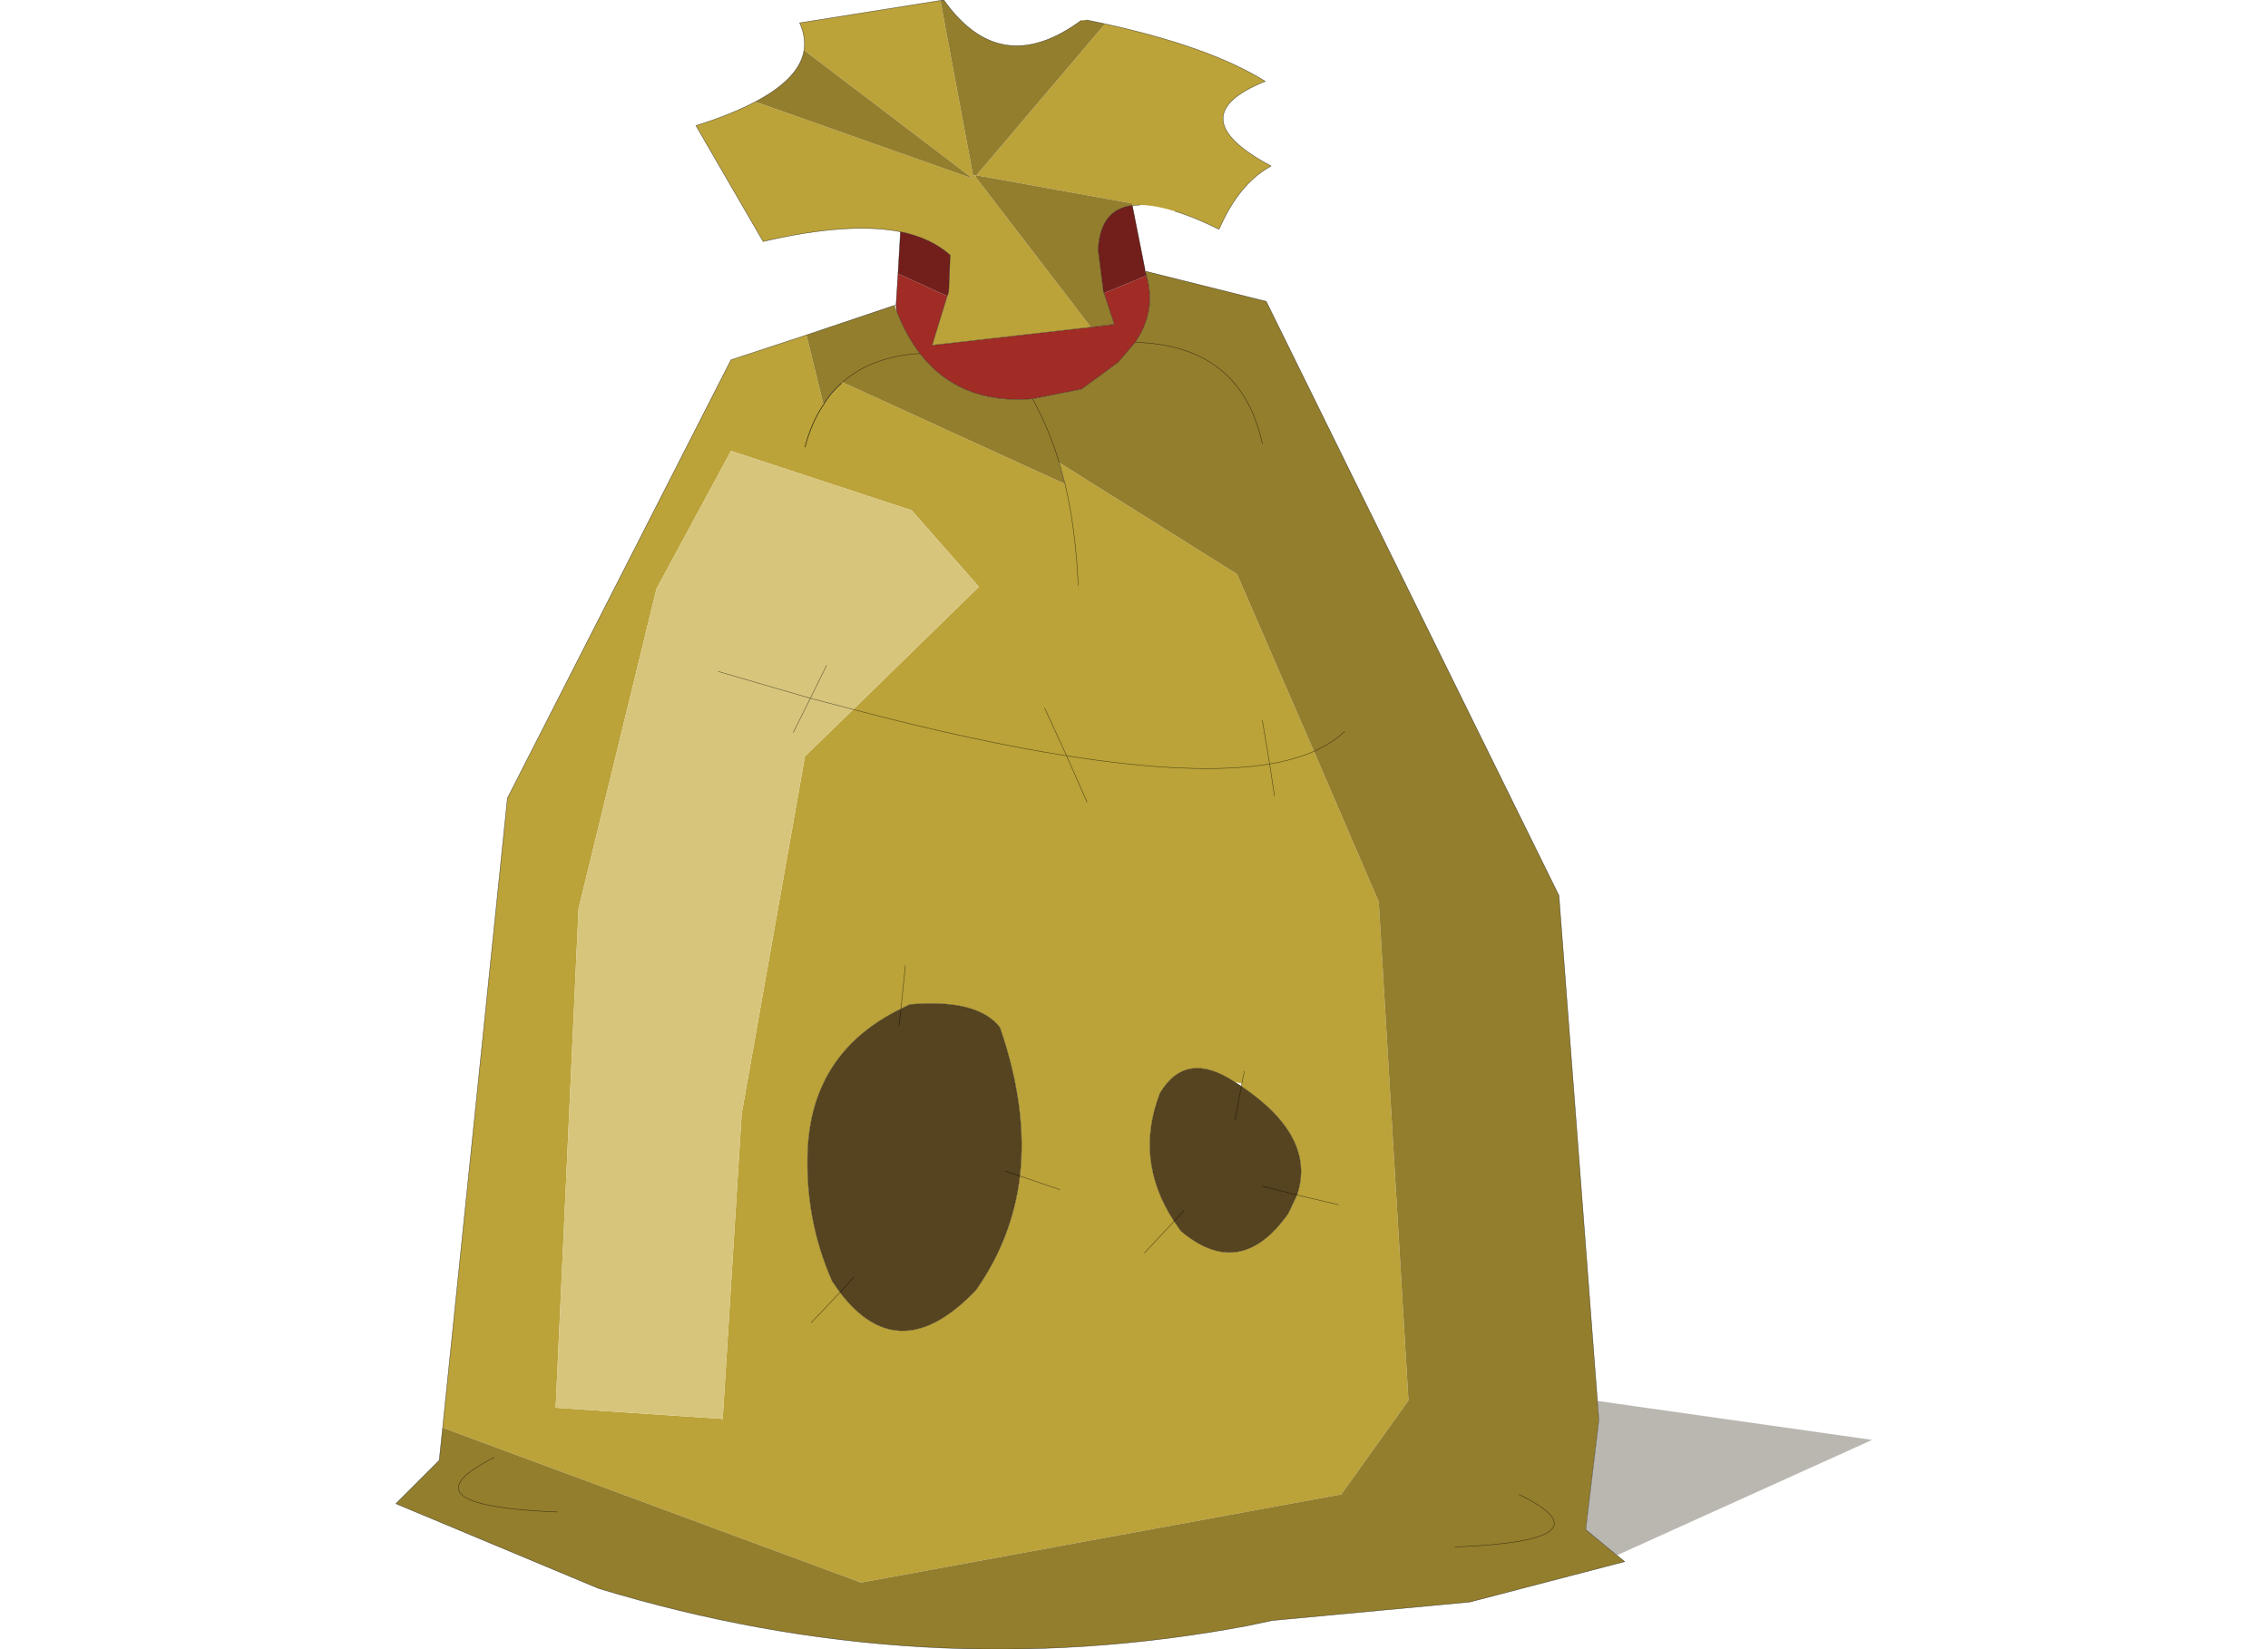
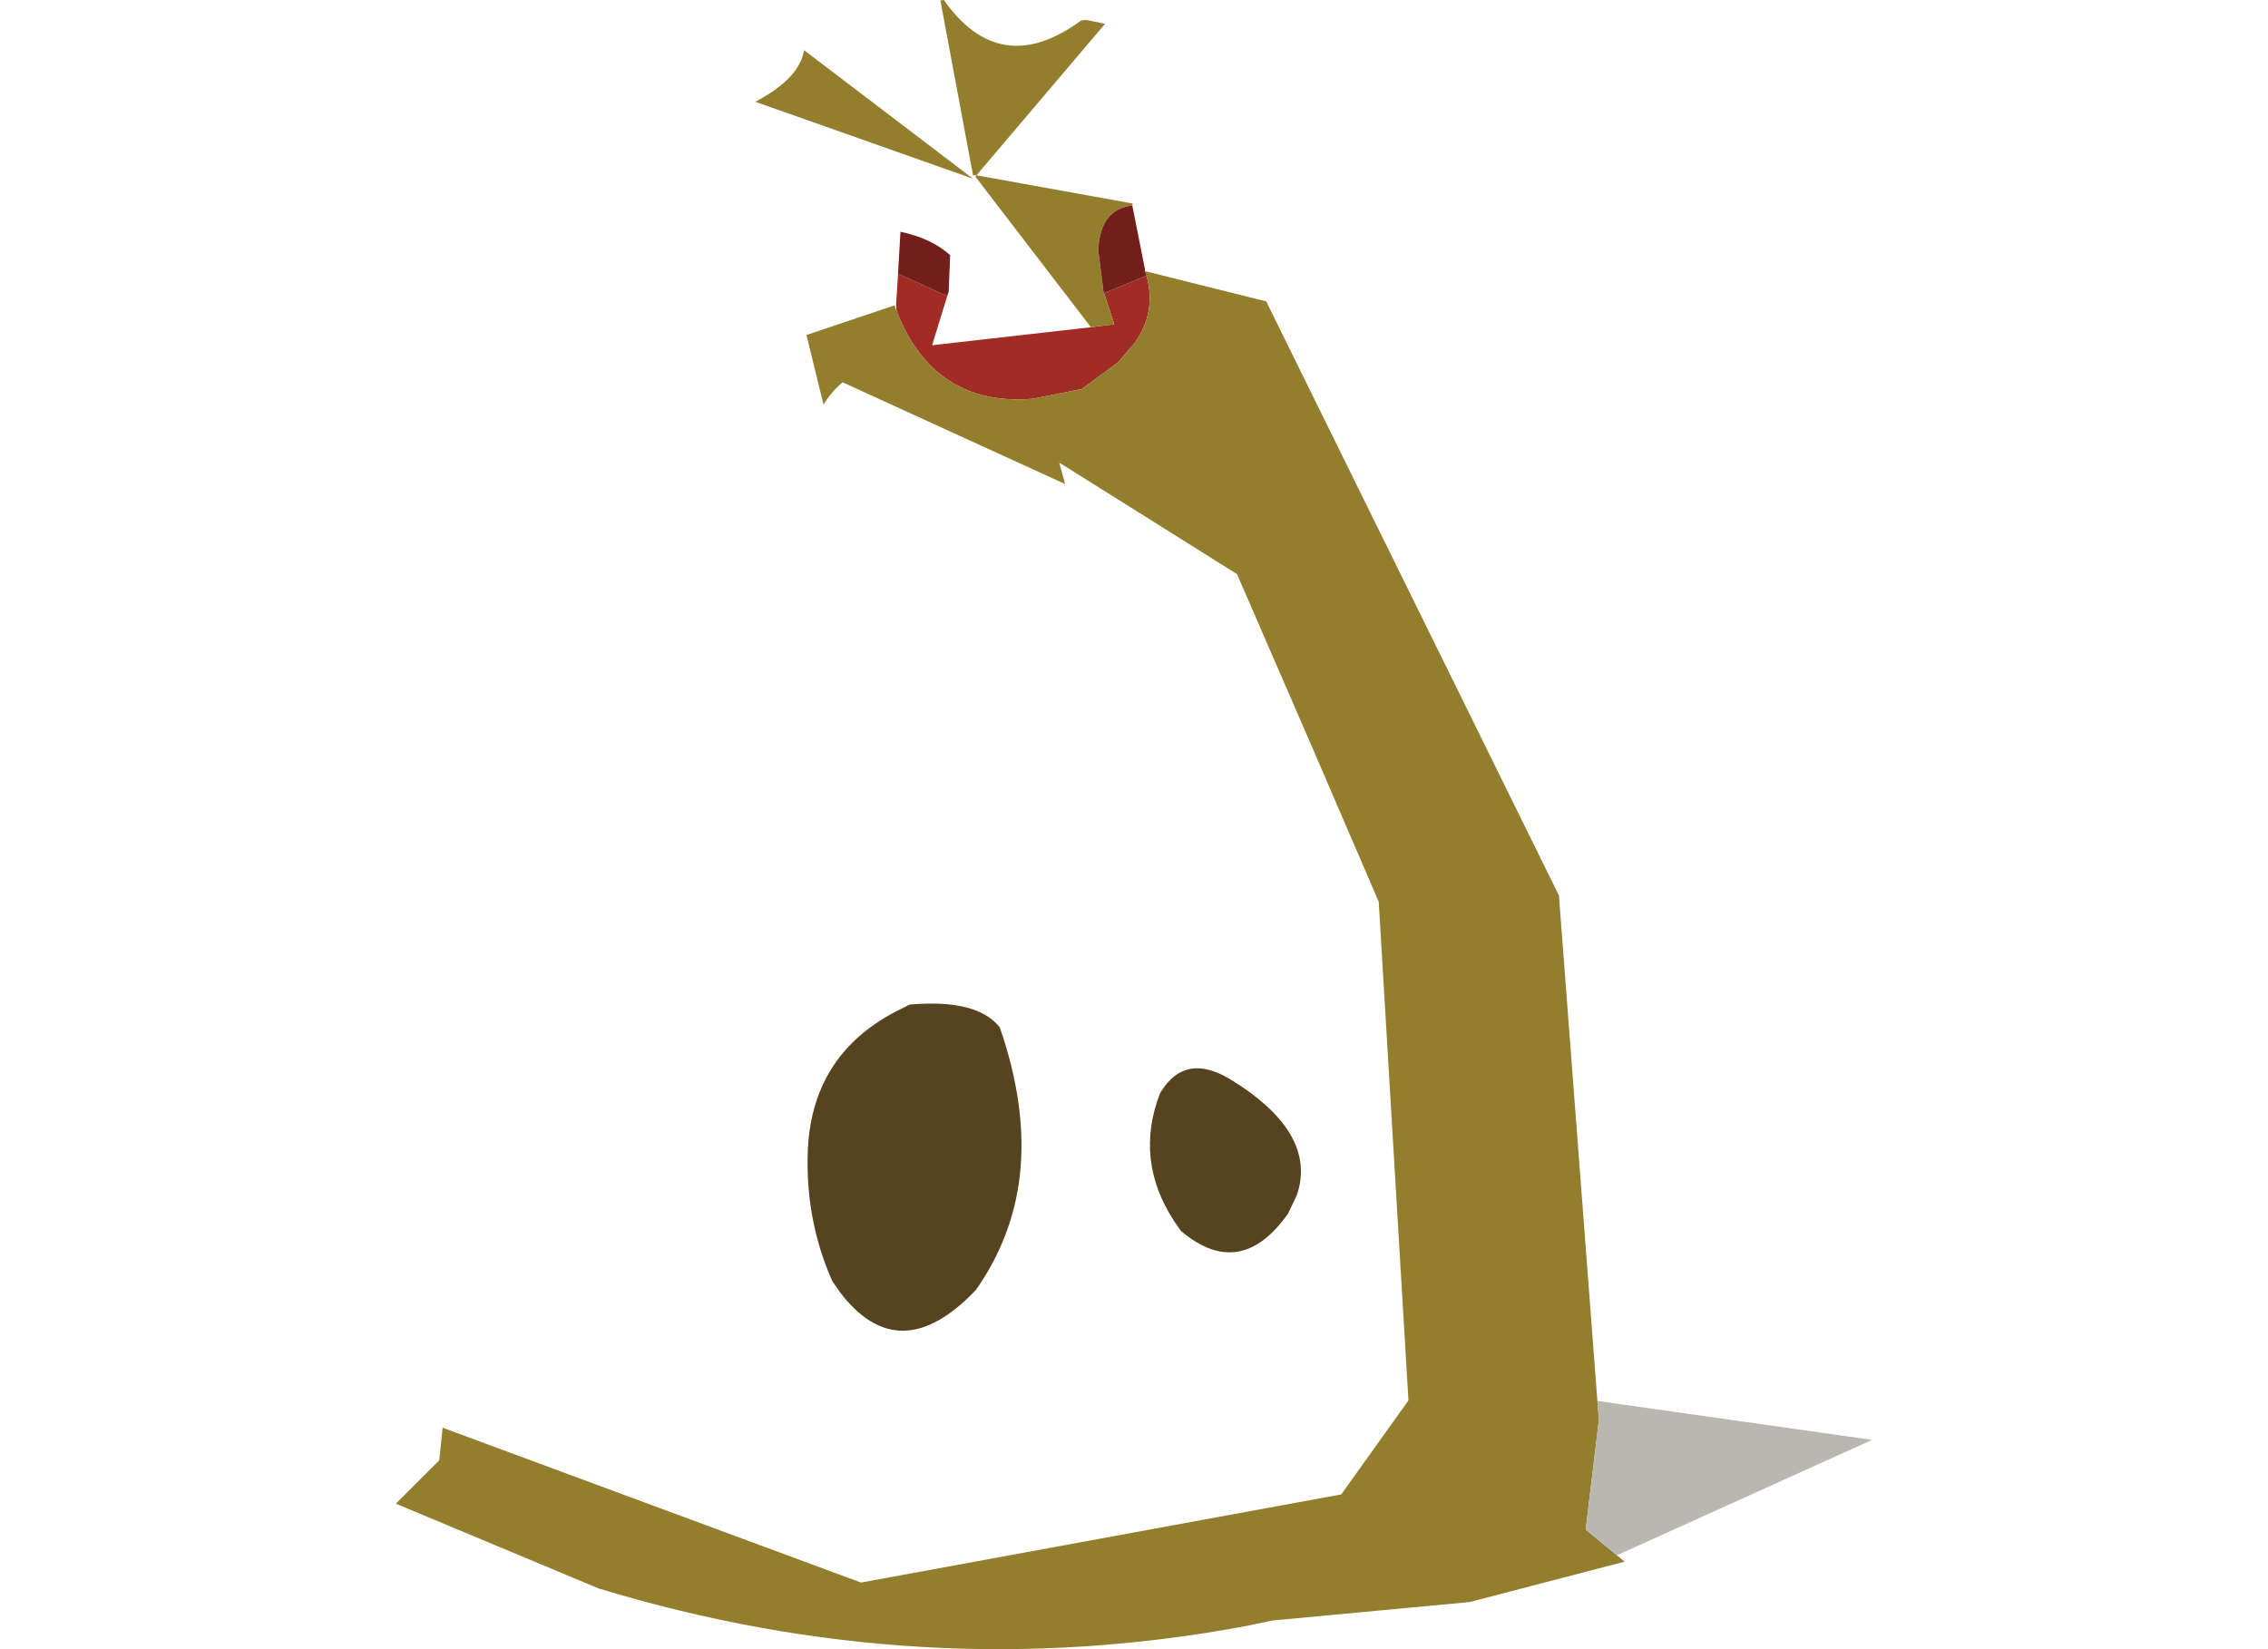
<svg xmlns="http://www.w3.org/2000/svg" xmlns:xlink="http://www.w3.org/1999/xlink" height="400.0px" width="550.0px" viewBox="183.55 123.05 151.55 169.339">
  <g transform="matrix(1.0, 0.0, 0.0, 1.0, 0.0, 0.0)">
    <use height="169.35" transform="matrix(1.0, 0.0, 0.0, 1.0, 183.55, 123.05)" width="151.55" xlink:href="#shape0" />
  </g>
  <defs>
    <g id="shape0" transform="matrix(1.0, 0.0, 0.0, 1.0, -183.55, -123.05)">
      <path d="M235.4 226.65 L236.3 226.2 Q243.25 225.6 245.55 228.55 248.4 236.8 247.6 243.8 L246.1 243.3 247.6 243.8 Q246.85 250.15 243.1 255.5 235.25 263.75 229.15 255.75 L228.35 254.6 Q225.5 248.15 225.85 240.9 226.4 231.05 235.4 226.65 L235.2 228.4 235.4 226.65 M269.65 234.15 L270.35 234.6 Q278.05 239.8 276.05 245.75 L272.5 244.85 276.05 245.75 275.15 247.65 Q270.25 254.6 264.15 249.45 L263.45 248.45 Q259.35 242.15 262.0 235.3 264.65 230.85 269.65 234.15 M270.35 234.6 L269.7 238.05 270.35 234.6 M263.45 248.45 L264.45 247.35 263.45 248.45 M230.55 254.2 L229.15 255.75 230.55 254.2" fill="#56431f" fill-rule="evenodd" stroke="none" />
      <path d="M240.15 153.45 L238.6 158.5 254.9 156.65 257.3 156.35 256.25 153.15 256.2 153.05 256.25 153.15 260.6 151.35 Q261.65 155.0 259.45 158.2 L257.7 160.25 253.95 163.0 248.9 164.0 Q241.4 164.6 237.35 159.35 235.95 157.55 234.95 155.0 L234.9 154.35 235.1 151.15 240.15 153.45" fill="#a02c25" fill-rule="evenodd" stroke="none" />
-       <path d="M239.45 123.1 L242.8 141.05 243.15 141.05 256.35 125.5 Q267.1 127.85 272.8 131.4 263.85 135.0 273.4 140.1 270.45 141.7 268.5 145.65 L268.05 146.6 Q265.55 145.35 263.55 144.75 261.45 144.1 259.95 144.1 L259.15 144.15 259.2 143.95 243.15 141.05 243.05 141.2 254.9 156.65 238.6 158.5 240.15 153.45 240.3 153.0 240.45 149.25 Q238.5 147.5 235.35 146.85 230.05 145.8 221.25 147.85 L214.35 135.95 Q218.0 134.8 220.45 133.5 L242.8 141.4 225.45 128.2 Q225.65 126.85 225.0 125.4 L239.45 123.1 M225.55 168.95 Q226.2 166.45 227.45 164.6 226.2 166.45 225.55 168.95 M227.45 164.6 Q228.2 163.35 229.3 162.4 L229.4 162.3 252.25 172.75 251.65 170.55 269.9 182.0 277.8 200.2 284.45 215.65 287.5 266.85 280.6 276.5 231.3 285.55 188.35 269.65 195.0 205.0 217.95 160.0 225.7 157.45 227.45 164.6 M273.75 204.8 L273.25 201.5 Q275.85 201.05 277.8 200.2 275.85 201.05 273.25 201.5 L273.75 204.8 M230.5 195.9 L243.4 183.3 236.5 175.45 217.95 169.35 210.3 183.5 202.3 216.35 199.95 267.6 217.1 268.75 219.05 237.4 225.55 200.7 230.5 195.9 Q242.85 199.15 252.4 200.65 L250.15 195.75 252.4 200.65 Q242.85 199.15 230.5 195.9 M253.6 183.15 Q253.35 177.45 252.25 172.75 253.35 177.45 253.6 183.15 M254.5 205.4 L252.4 200.65 Q265.6 202.75 273.25 201.5 265.6 202.75 252.4 200.65 L254.5 205.4 M247.6 243.8 Q248.4 236.8 245.55 228.55 243.25 225.6 236.3 226.2 L235.4 226.65 235.85 222.2 235.4 226.65 Q226.4 231.05 225.85 240.9 225.5 248.15 228.35 254.6 L229.15 255.75 Q235.25 263.75 243.1 255.5 246.85 250.15 247.6 243.8 L251.7 245.2 247.6 243.8 M226.2 258.85 L229.15 255.75 226.2 258.85 M270.35 234.6 L270.4 234.3 269.65 234.15 Q264.65 230.85 262.0 235.3 259.35 242.15 263.45 248.45 L264.15 249.45 Q270.25 254.6 275.15 247.65 L276.05 245.75 Q278.05 239.8 270.35 234.6 M270.65 233.05 L270.4 234.3 270.65 233.05 M280.3 246.75 L276.05 245.75 280.3 246.75 M260.4 251.7 L263.45 248.45 260.4 251.7 M273.25 201.5 L272.5 197.0 273.25 201.5" fill="#bba239" fill-rule="evenodd" stroke="none" />
      <path d="M239.45 123.1 L239.8 123.05 Q245.6 131.25 253.9 125.15 L254.45 125.1 256.35 125.5 243.15 141.05 242.8 141.05 239.45 123.1 M220.45 133.5 Q225.0 131.1 225.45 128.2 L242.8 141.4 220.45 133.5 M254.9 156.65 L243.05 141.2 243.15 141.05 259.2 143.95 259.15 144.15 Q255.85 144.55 255.65 148.7 L256.2 153.05 256.25 153.15 257.3 156.35 254.9 156.65 M234.75 154.4 L234.95 155.0 Q235.95 157.55 237.35 159.35 241.4 164.6 248.9 164.0 L253.95 163.0 257.7 160.25 259.45 158.2 Q261.65 155.0 260.6 151.35 L260.5 151.0 260.5 150.9 272.9 154.0 302.95 215.0 306.9 266.9 307.05 268.85 305.7 280.1 308.9 282.75 309.7 283.4 293.8 287.55 273.5 289.45 270.9 290.0 Q237.55 296.25 204.35 286.15 L183.55 277.45 188.0 273.0 188.35 269.65 231.3 285.55 280.6 276.5 287.5 266.85 284.45 215.65 277.8 200.2 269.9 182.0 251.65 170.55 252.25 172.75 229.4 162.3 229.3 162.4 Q228.2 163.35 227.45 164.6 L225.7 157.45 234.75 154.4 M229.4 162.3 Q232.4 159.65 237.35 159.35 232.4 159.65 229.4 162.3 M251.65 170.55 Q250.55 166.95 248.9 164.0 250.55 166.95 251.65 170.55 M280.95 198.15 Q279.7 199.35 277.8 200.2 279.7 199.35 280.95 198.15 M272.5 168.6 Q270.3 158.5 259.45 158.2 270.3 158.5 272.5 168.6 M292.3 281.9 Q308.55 281.25 298.85 276.5 308.55 281.25 292.3 281.9 M200.1 278.3 Q183.85 277.65 193.65 272.7 183.85 277.65 200.1 278.3" fill="#937e2d" fill-rule="evenodd" stroke="none" />
-       <path d="M230.5 195.9 L226.1 194.75 227.75 191.4 226.1 194.75 230.5 195.9 225.55 200.7 219.05 237.4 217.1 268.75 199.95 267.6 202.3 216.35 210.3 183.5 217.95 169.35 236.5 175.45 243.4 183.3 230.5 195.9 M224.35 198.25 L226.1 194.75 216.65 192.0 226.1 194.75 224.35 198.25" fill="#d7c57b" fill-rule="evenodd" stroke="none" />
+       <path d="M230.5 195.9 M224.35 198.25 L226.1 194.75 216.65 192.0 226.1 194.75 224.35 198.25" fill="#d7c57b" fill-rule="evenodd" stroke="none" />
      <path d="M235.35 146.85 Q238.5 147.5 240.45 149.25 L240.3 153.0 240.15 153.45 235.1 151.15 235.35 146.85 M260.6 151.35 L256.25 153.15 256.2 153.05 255.65 148.7 Q255.85 144.55 259.15 144.15 L260.45 150.7 260.45 150.9 260.5 151.0 260.6 151.35" fill="#721f1b" fill-rule="evenodd" stroke="none" />
      <path d="M308.9 282.75 L305.7 280.1 307.05 268.85 306.9 266.9 335.1 270.9 308.9 282.75" fill="#bab7b1" fill-rule="evenodd" stroke="none" />
-       <path d="M227.45 164.6 Q226.2 166.45 225.55 168.95 M229.3 162.4 Q228.2 163.35 227.45 164.6" fill="none" stroke="#000000" stroke-linecap="round" stroke-linejoin="round" stroke-width="0.05" />
-       <path d="M253.9 125.15 Q245.6 131.25 239.8 123.05 L239.45 123.1 225.0 125.4 Q225.65 126.85 225.45 128.2 225.0 131.1 220.45 133.5 218.0 134.8 214.35 135.95 L221.25 147.85 Q230.05 145.8 235.35 146.85 238.5 147.5 240.45 149.25 L240.3 153.0 240.15 153.45 238.6 158.5 254.9 156.65 257.3 156.35 256.25 153.15 256.2 153.05 255.65 148.7 Q255.85 144.55 259.15 144.15 L259.95 144.1 M256.35 125.5 L254.45 125.1 M263.55 144.75 Q265.55 145.35 268.05 146.6 L268.5 145.65 Q270.45 141.7 273.4 140.1 263.85 135.0 272.8 131.4 267.1 127.85 256.35 125.5 M234.9 154.35 L234.75 154.4 225.7 157.45 217.95 160.0 195.0 205.0 188.35 269.65 188.0 273.0 183.55 277.45 204.35 286.15 Q237.55 296.25 270.9 290.0 L273.5 289.45 293.8 287.55 309.7 283.4 308.9 282.75 305.7 280.1 307.05 268.85 306.9 266.9 302.95 215.0 272.9 154.0 260.5 150.9 260.45 150.9 260.45 150.7 259.15 144.15 M234.95 155.0 L234.9 154.35 235.1 151.15 235.35 146.85 M234.95 155.0 Q235.95 157.55 237.35 159.35 241.4 164.6 248.9 164.0 L253.95 163.0 257.7 160.25 259.45 158.2 Q261.65 155.0 260.6 151.35 L260.5 151.0 260.45 150.9 M277.8 200.2 Q275.85 201.05 273.25 201.5 L273.75 204.8 M237.35 159.35 Q232.4 159.65 229.4 162.3 M227.75 191.4 L226.1 194.75 230.5 195.9 Q242.85 199.15 252.4 200.65 L250.15 195.75 M216.65 192.0 L226.1 194.75 224.35 198.25 M251.65 170.55 L252.25 172.75 Q253.35 177.45 253.6 183.15 M248.9 164.0 Q250.55 166.95 251.65 170.55 M277.8 200.2 Q279.7 199.35 280.95 198.15 M259.45 158.2 Q270.3 158.5 272.5 168.6 M273.25 201.5 Q265.6 202.75 252.4 200.65 L254.5 205.4 M247.6 243.8 Q248.4 236.8 245.55 228.55 243.25 225.6 236.3 226.2 L235.4 226.65 235.2 228.4 M247.6 243.8 L251.7 245.2 M246.1 243.3 L247.6 243.8 Q246.85 250.15 243.1 255.5 235.25 263.75 229.15 255.75 L226.2 258.85 M270.35 234.6 L270.4 234.3 270.65 233.05 M269.65 234.15 L270.35 234.6 Q278.05 239.8 276.05 245.75 L280.3 246.75 M269.7 238.05 L270.35 234.6 M272.5 244.85 L276.05 245.75 275.15 247.65 Q270.25 254.6 264.15 249.45 L263.45 248.45 260.4 251.7 M263.45 248.45 Q259.35 242.15 262.0 235.3 264.65 230.85 269.65 234.15 M298.85 276.5 Q308.55 281.25 292.3 281.9 M264.45 247.35 L263.45 248.45 M235.4 226.65 L235.85 222.2 M235.4 226.65 Q226.4 231.05 225.85 240.9 225.5 248.15 228.35 254.6 L229.15 255.75 230.55 254.2 M193.65 272.7 Q183.85 277.65 200.1 278.3 M272.5 197.0 L273.25 201.5" fill="none" stroke="#000000" stroke-linecap="round" stroke-linejoin="round" stroke-opacity="0.6" stroke-width="0.05" />
    </g>
  </defs>
</svg>